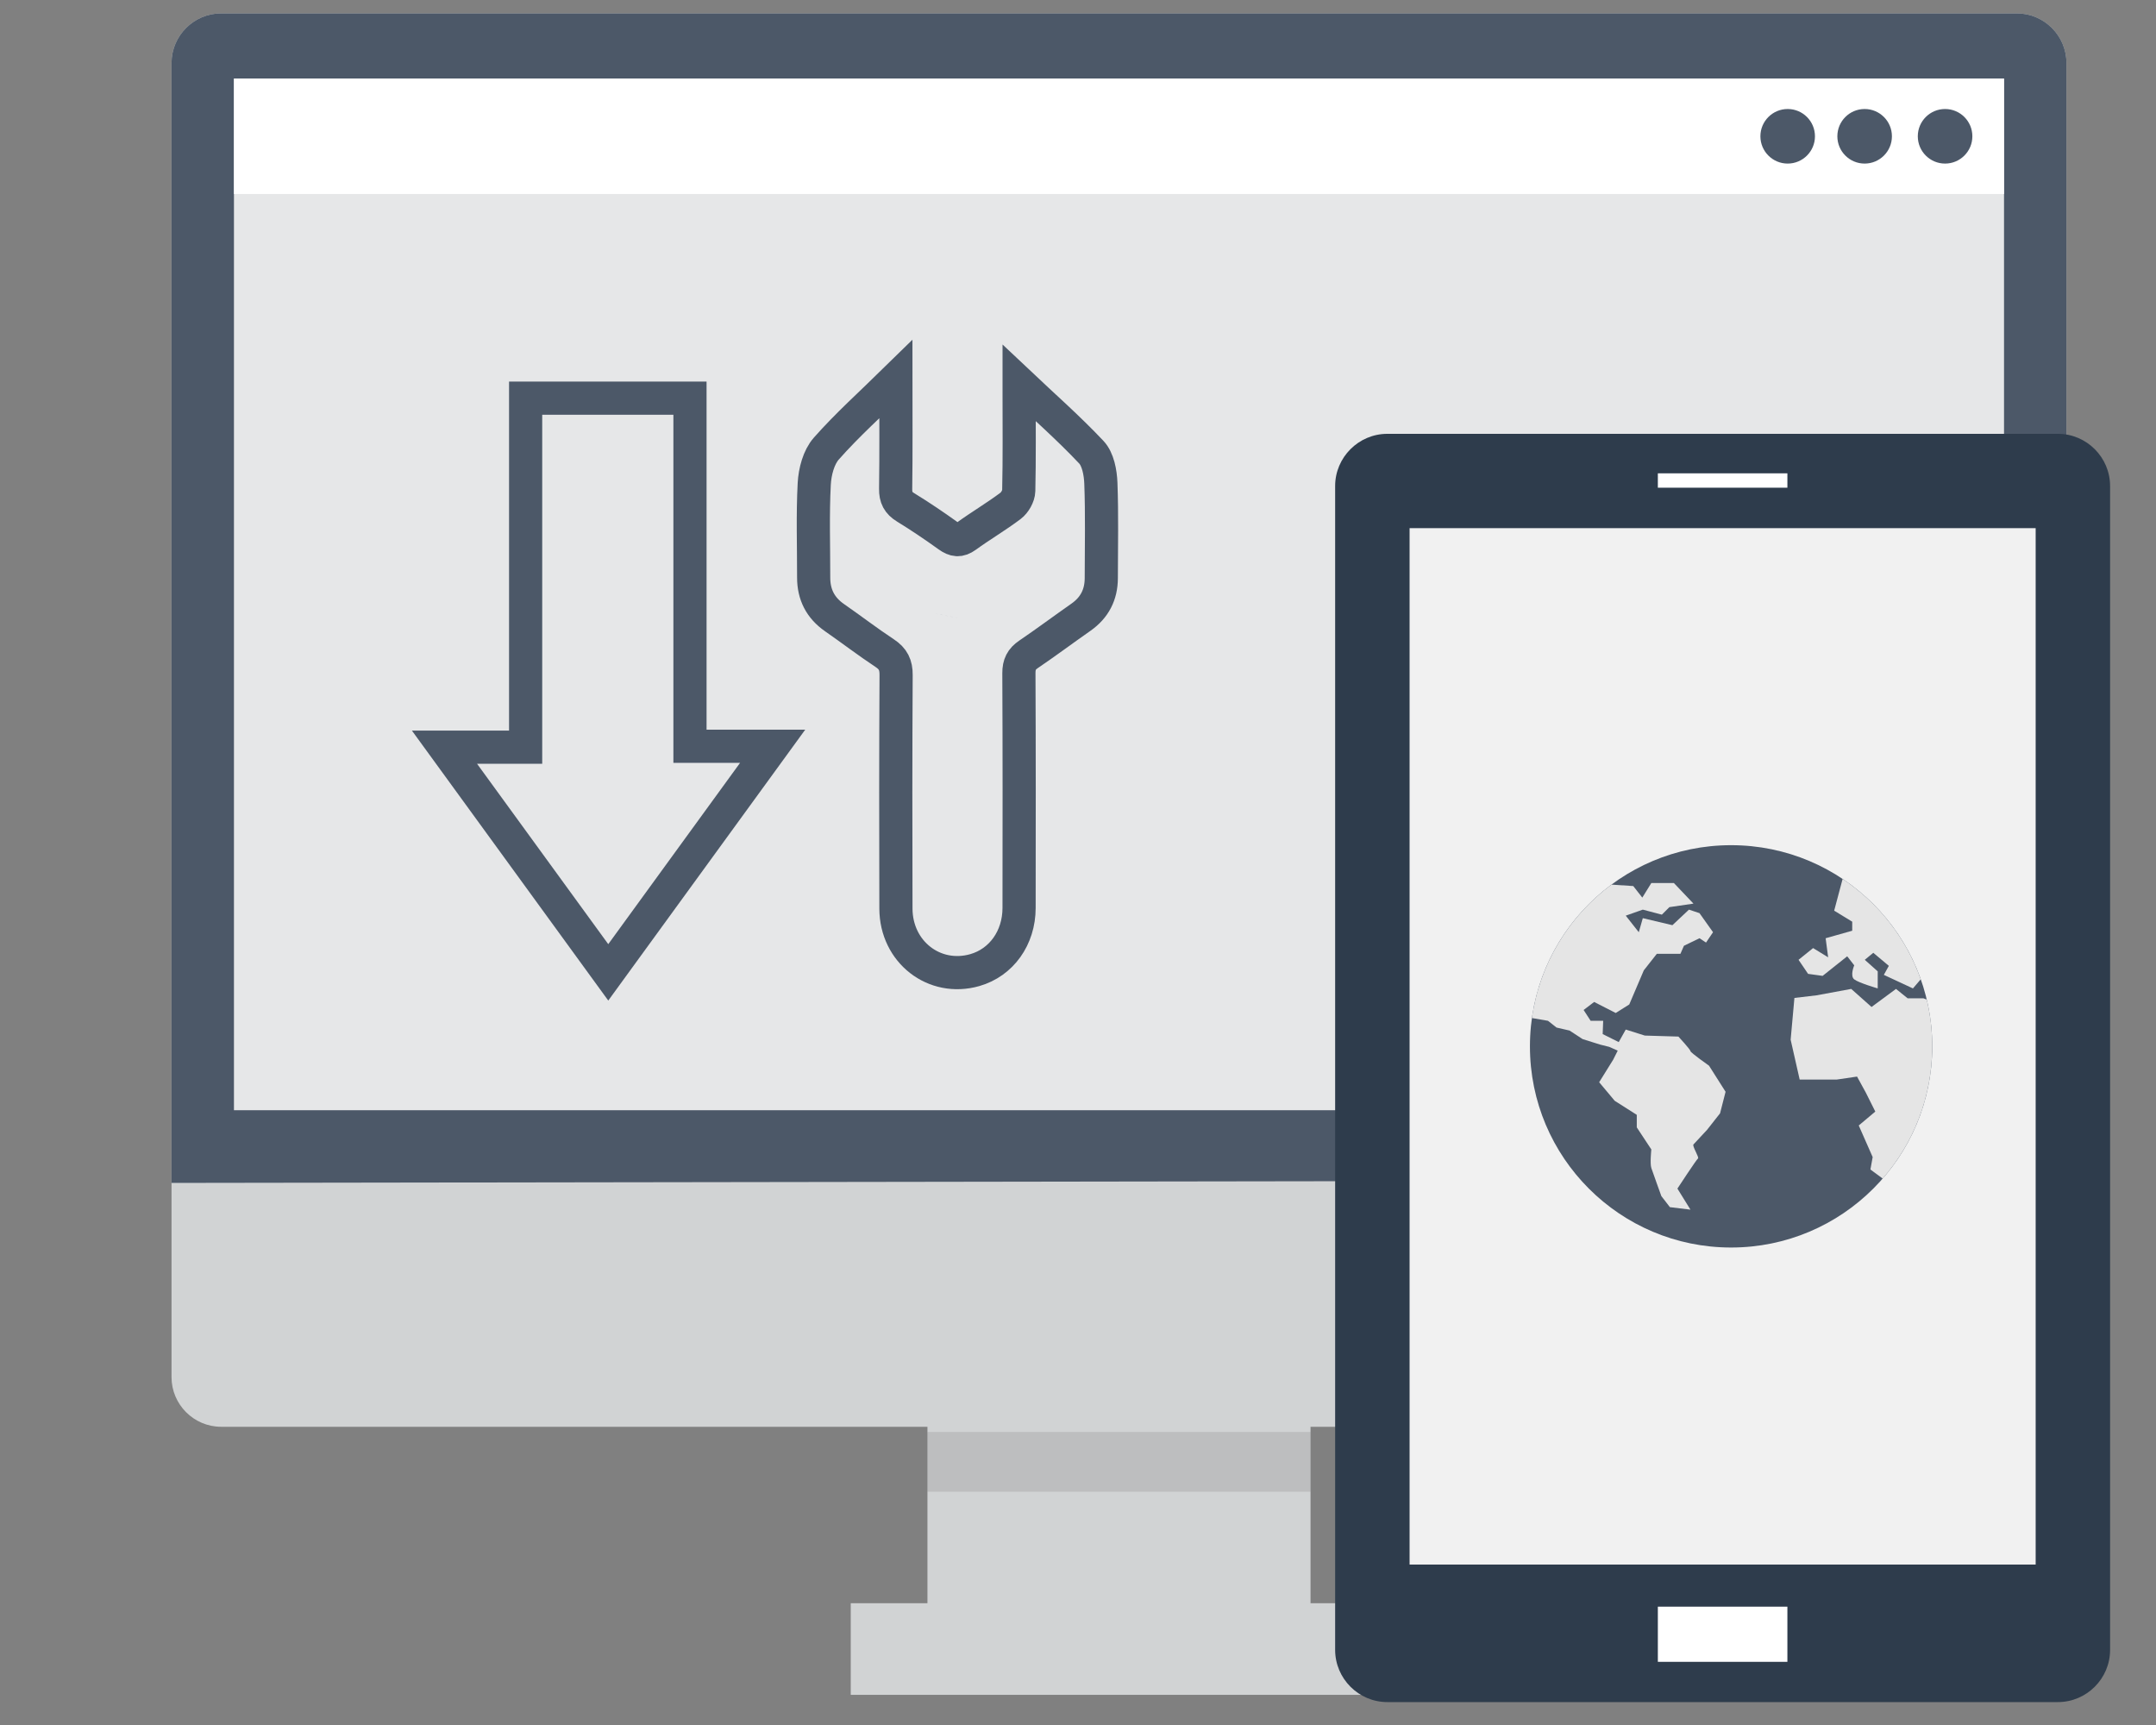
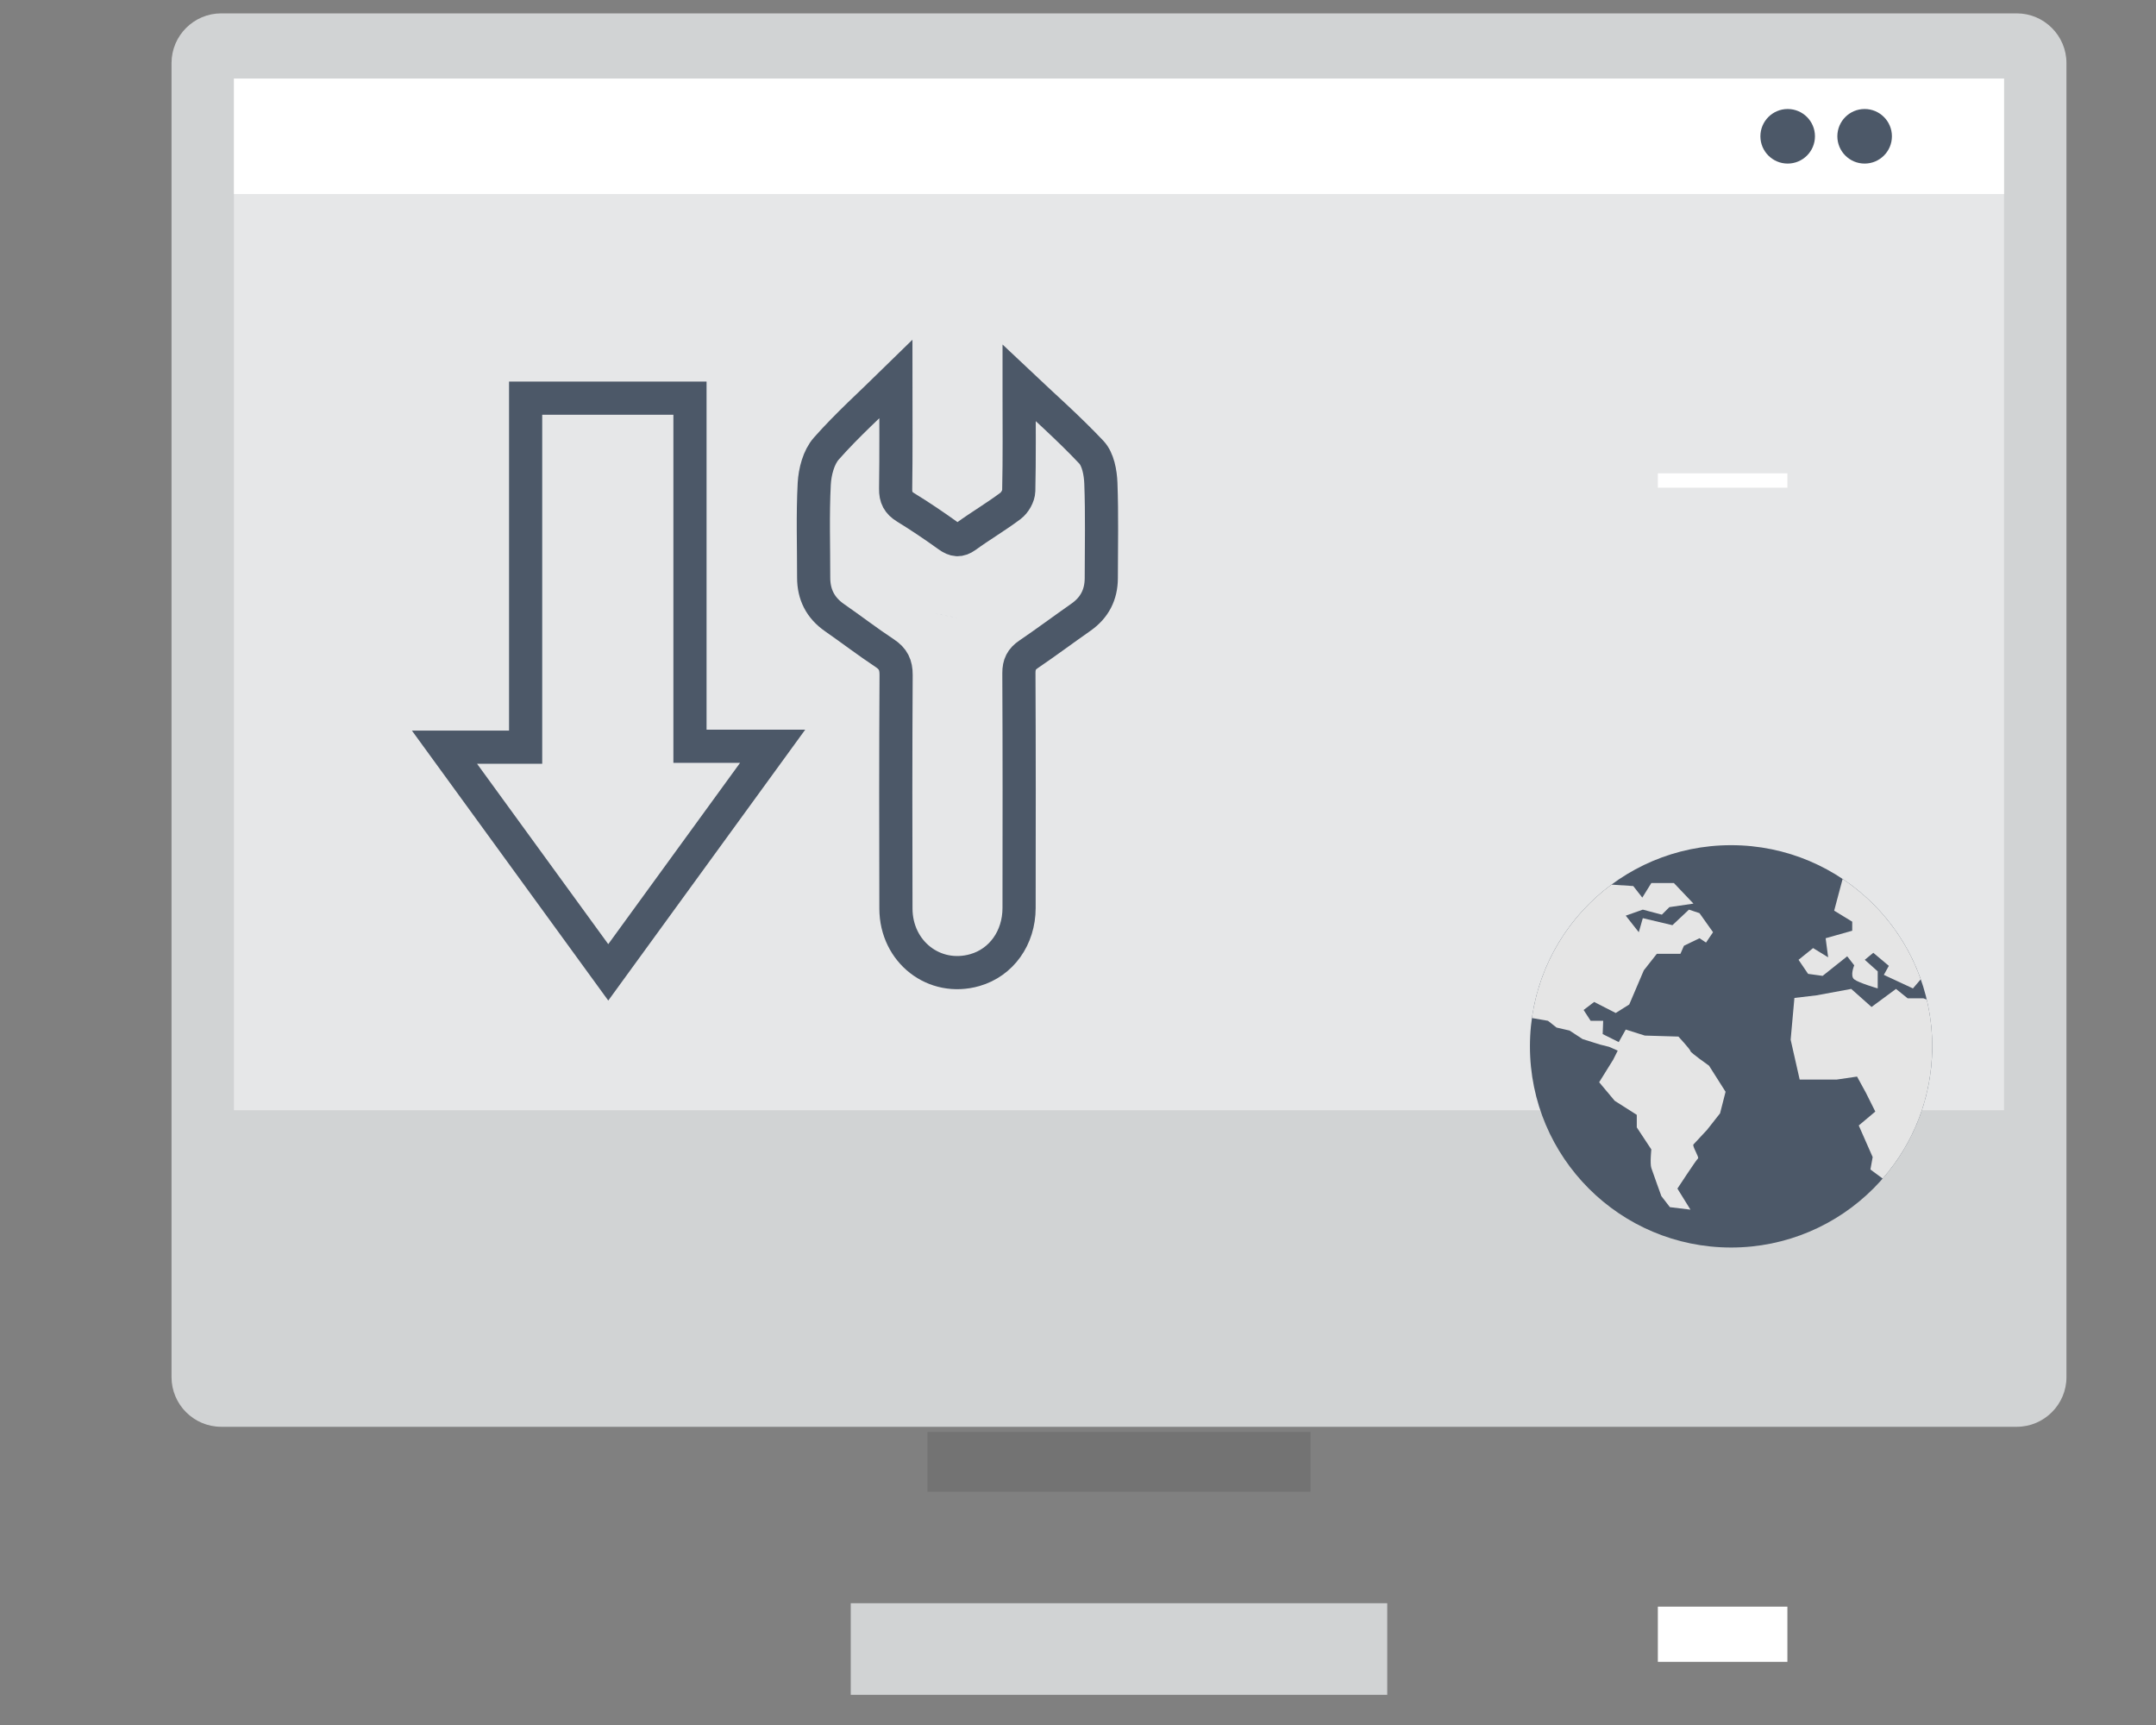
<svg xmlns="http://www.w3.org/2000/svg" version="1.1" id="Layer_1" x="0px" y="0px" width="520px" height="416px" viewBox="0 0 520 416" enable-background="new 0 0 520 416" xml:space="preserve">
  <rect x="0" y="0" width="520" height="416" fill="#808080" stroke="none" />
-   <rect x="223.69" y="332.663" fill="#D1D3D4" width="92.393" height="59.737" />
  <g>
    <path fill="#D1D3D4" d="M498.402,332.118c0,6.58-5.385,11.964-11.965,11.964H53.336c-6.581,0-11.965-5.384-11.965-11.964V15.192   c0-6.581,5.384-11.965,11.965-11.965h433.101c6.58,0,11.965,5.384,11.965,11.965V332.118z" />
  </g>
-   <path fill="#4C5868" d="M486.438,3.227H53.336c-6.581,0-11.965,5.384-11.965,11.965V285.27l457.031-0.676V15.192  C498.402,8.611,493.018,3.227,486.438,3.227z" />
  <rect x="56.428" y="18.943" fill="#E6E7E8" width="426.917" height="248.797" />
  <rect x="205.188" y="386.632" fill="#D1D3D4" width="129.397" height="22.097" />
  <rect x="223.69" y="345.334" opacity="0.1" width="92.393" height="14.402" />
  <rect x="56.428" y="18.943" fill="#FFFFFF" width="426.917" height="27.849" />
  <circle fill="#4C5868" cx="431.166" cy="32.868" r="6.58" />
  <circle fill="#4C5868" cx="449.727" cy="32.868" r="6.58" />
-   <circle fill="#4C5868" cx="469.129" cy="32.868" r="6.58" />
  <g>
    <g>
      <g>
        <path fill="#4C5868" d="M202.107,100.413c0.012-0.052,0.02-0.107,0.02-0.171L202.107,100.413z" />
      </g>
      <rect x="225.47" y="148.55" transform="matrix(0.983 0.186 -0.186 0.983 31.71 -39.944)" fill="#4C5868" width="5.335" height="0.004" />
    </g>
  </g>
  <path fill-rule="evenodd" clip-rule="evenodd" fill="none" stroke="#4C5868" stroke-width="8" stroke-miterlimit="10" d="  M216.07,91.454c0,9.14,0.074,17.787-0.052,26.433c-0.031,2.116,0.627,3.378,2.415,4.475c3.51,2.155,6.931,4.464,10.275,6.869  c1.545,1.108,2.695,1.278,4.324,0.095c3.496-2.539,7.248-4.738,10.701-7.334c1.022-0.768,1.947-2.384,1.978-3.635  c0.176-7.836,0.089-15.682,0.089-23.521c0-0.988,0-1.975,0-2.476c5.786,5.465,11.882,10.816,17.418,16.694  c1.616,1.716,2.197,4.912,2.298,7.466c0.285,7.623,0.112,15.267,0.102,22.9c-0.01,3.986-1.622,7.132-4.923,9.438  c-4.222,2.954-8.353,6.041-12.614,8.934c-1.702,1.151-2.343,2.439-2.335,4.537c0.092,18.878,0.073,37.758,0.043,56.641  c-0.009,7.227-4.282,13.151-10.676,14.979c-9.753,2.782-18.997-4.364-19.026-14.836c-0.054-18.775-0.064-37.554,0.044-56.331  c0.016-2.441-0.721-3.927-2.729-5.26c-4.127-2.724-8.053-5.744-12.118-8.565c-3.408-2.365-5.043-5.572-5.037-9.691  c0.014-7.532-0.257-15.075,0.139-22.587c0.153-2.912,1.06-6.403,2.907-8.494C204.386,102.416,210.163,97.249,216.07,91.454z" />
  <path fill-rule="evenodd" clip-rule="evenodd" fill="none" stroke="#4C5868" stroke-width="8" stroke-miterlimit="10" d="  M126.776,96.02c13.505,0,26.465,0,39.637,0c0,27.956,0,55.775,0,83.943c6.528,0,12.854,0,19.944,0  c-13.41,18.441-26.389,36.29-39.652,54.532c-13.221-18.175-26.201-36.022-39.501-54.304c6.785,0,13.021,0,19.572,0  C126.776,152.046,126.776,124.152,126.776,96.02z" />
  <g>
    <g>
-       <path fill="#2E3C4C" d="M508.928,397.886c0,6.924-5.664,12.589-12.587,12.589H334.607c-6.923,0-12.587-5.665-12.587-12.589    V117.209c0-6.921,5.664-12.586,12.587-12.586h161.733c6.923,0,12.587,5.665,12.587,12.586V397.886z" />
-     </g>
+       </g>
    <rect x="399.853" y="387.46" fill="#FFFFFF" width="31.243" height="13.306" />
    <rect x="399.853" y="114.148" fill="#FFFFFF" width="31.243" height="3.465" />
-     <polygon fill="#F1F1F1" points="339.974,127.369 339.974,377.308 486.058,377.308 490.977,377.308 490.977,280.455    490.977,127.369  " />
    <g>
      <circle fill="#4C5868" cx="417.516" cy="252.338" r="48.514" />
      <g>
        <path fill="#E5E5E5" d="M464.707,241.05l-0.793-0.296h-3.812l-2.813-2.268l-5.897,4.355l-4.899-4.355l-8.347,1.542l-5.354,0.634     l-0.91,10.074l2.179,9.617h8.892l4.944-0.726l2.134,3.901l2.269,4.538l-3.993,3.356l3.358,7.621l-0.544,2.994l2.961,2.183     c7.439-8.526,11.948-19.679,11.948-31.884C466.03,248.452,465.572,244.673,464.707,241.05z" />
        <path fill="#E5E5E5" d="M375.414,247.803l3.147,0.726l3.146,2.057l4.232,1.328l2.18,0.545l2.057,0.909l-1.091,2.176l-3.387,5.445     l3.749,4.478l5.324,3.387v3.025l3.51,5.322c0,0-0.364,3.389,0,4.476c0.363,1.091,2.418,6.775,2.418,6.775l2.058,2.663     l4.961,0.604l-3.146-5.08c0,0,4.597-7.019,4.959-7.26s-1.451-3.025-1.088-3.389c0.363-0.362,3.267-3.508,3.267-3.508l3.146-3.992     l1.331-5.201l-3.993-6.291c0,0-4.476-3.146-4.476-3.511c0-0.362-2.904-3.508-2.904-3.508l-8.106-0.241l-4.597-1.452l-1.693,3.025     l-3.871-1.937l0.119-3.196h-2.66h-0.363l-1.693-2.611l2.541-1.936l5.202,2.661l3.267-2.057l3.508-8.227l3.146-3.992h5.687     l0.848-1.936l3.748-1.815l1.575,1.045l1.692-2.495l-3.268-4.6l-2.539-0.846l-0.937,0.88l-3.055,2.87l-7.139-1.693l-0.969,3.389     l-3.146-3.993l4.114-1.452l4.596,1.209l1.817-1.813l5.806-0.848l-4.719-4.961h-5.443l-2.178,3.51l-2.179-2.783l-5.264-0.348     c-10.198,7.558-17.325,19.019-19.18,32.174l3.878,0.668L375.414,247.803z" />
        <path fill="#E5E5E5" d="M446.734,222.273v2.179l-6.412,1.813l0.606,4.599l-3.63-2.226l-3.511,2.829l2.3,3.389l3.509,0.484     l5.928-4.72l1.694,2.179c0,0-1.088,2.541,0,3.386c1.088,0.848,5.664,2.179,5.664,2.179v-4.114l-3.122-2.782l2.057-1.692     l3.749,3.146l-1.21,2.177l7.019,3.267c0,0,0.77-0.892,1.889-2.206c-3.524-9.962-10.206-18.429-18.848-24.197l-2.037,7.651     L446.734,222.273z" />
      </g>
    </g>
  </g>
</svg>